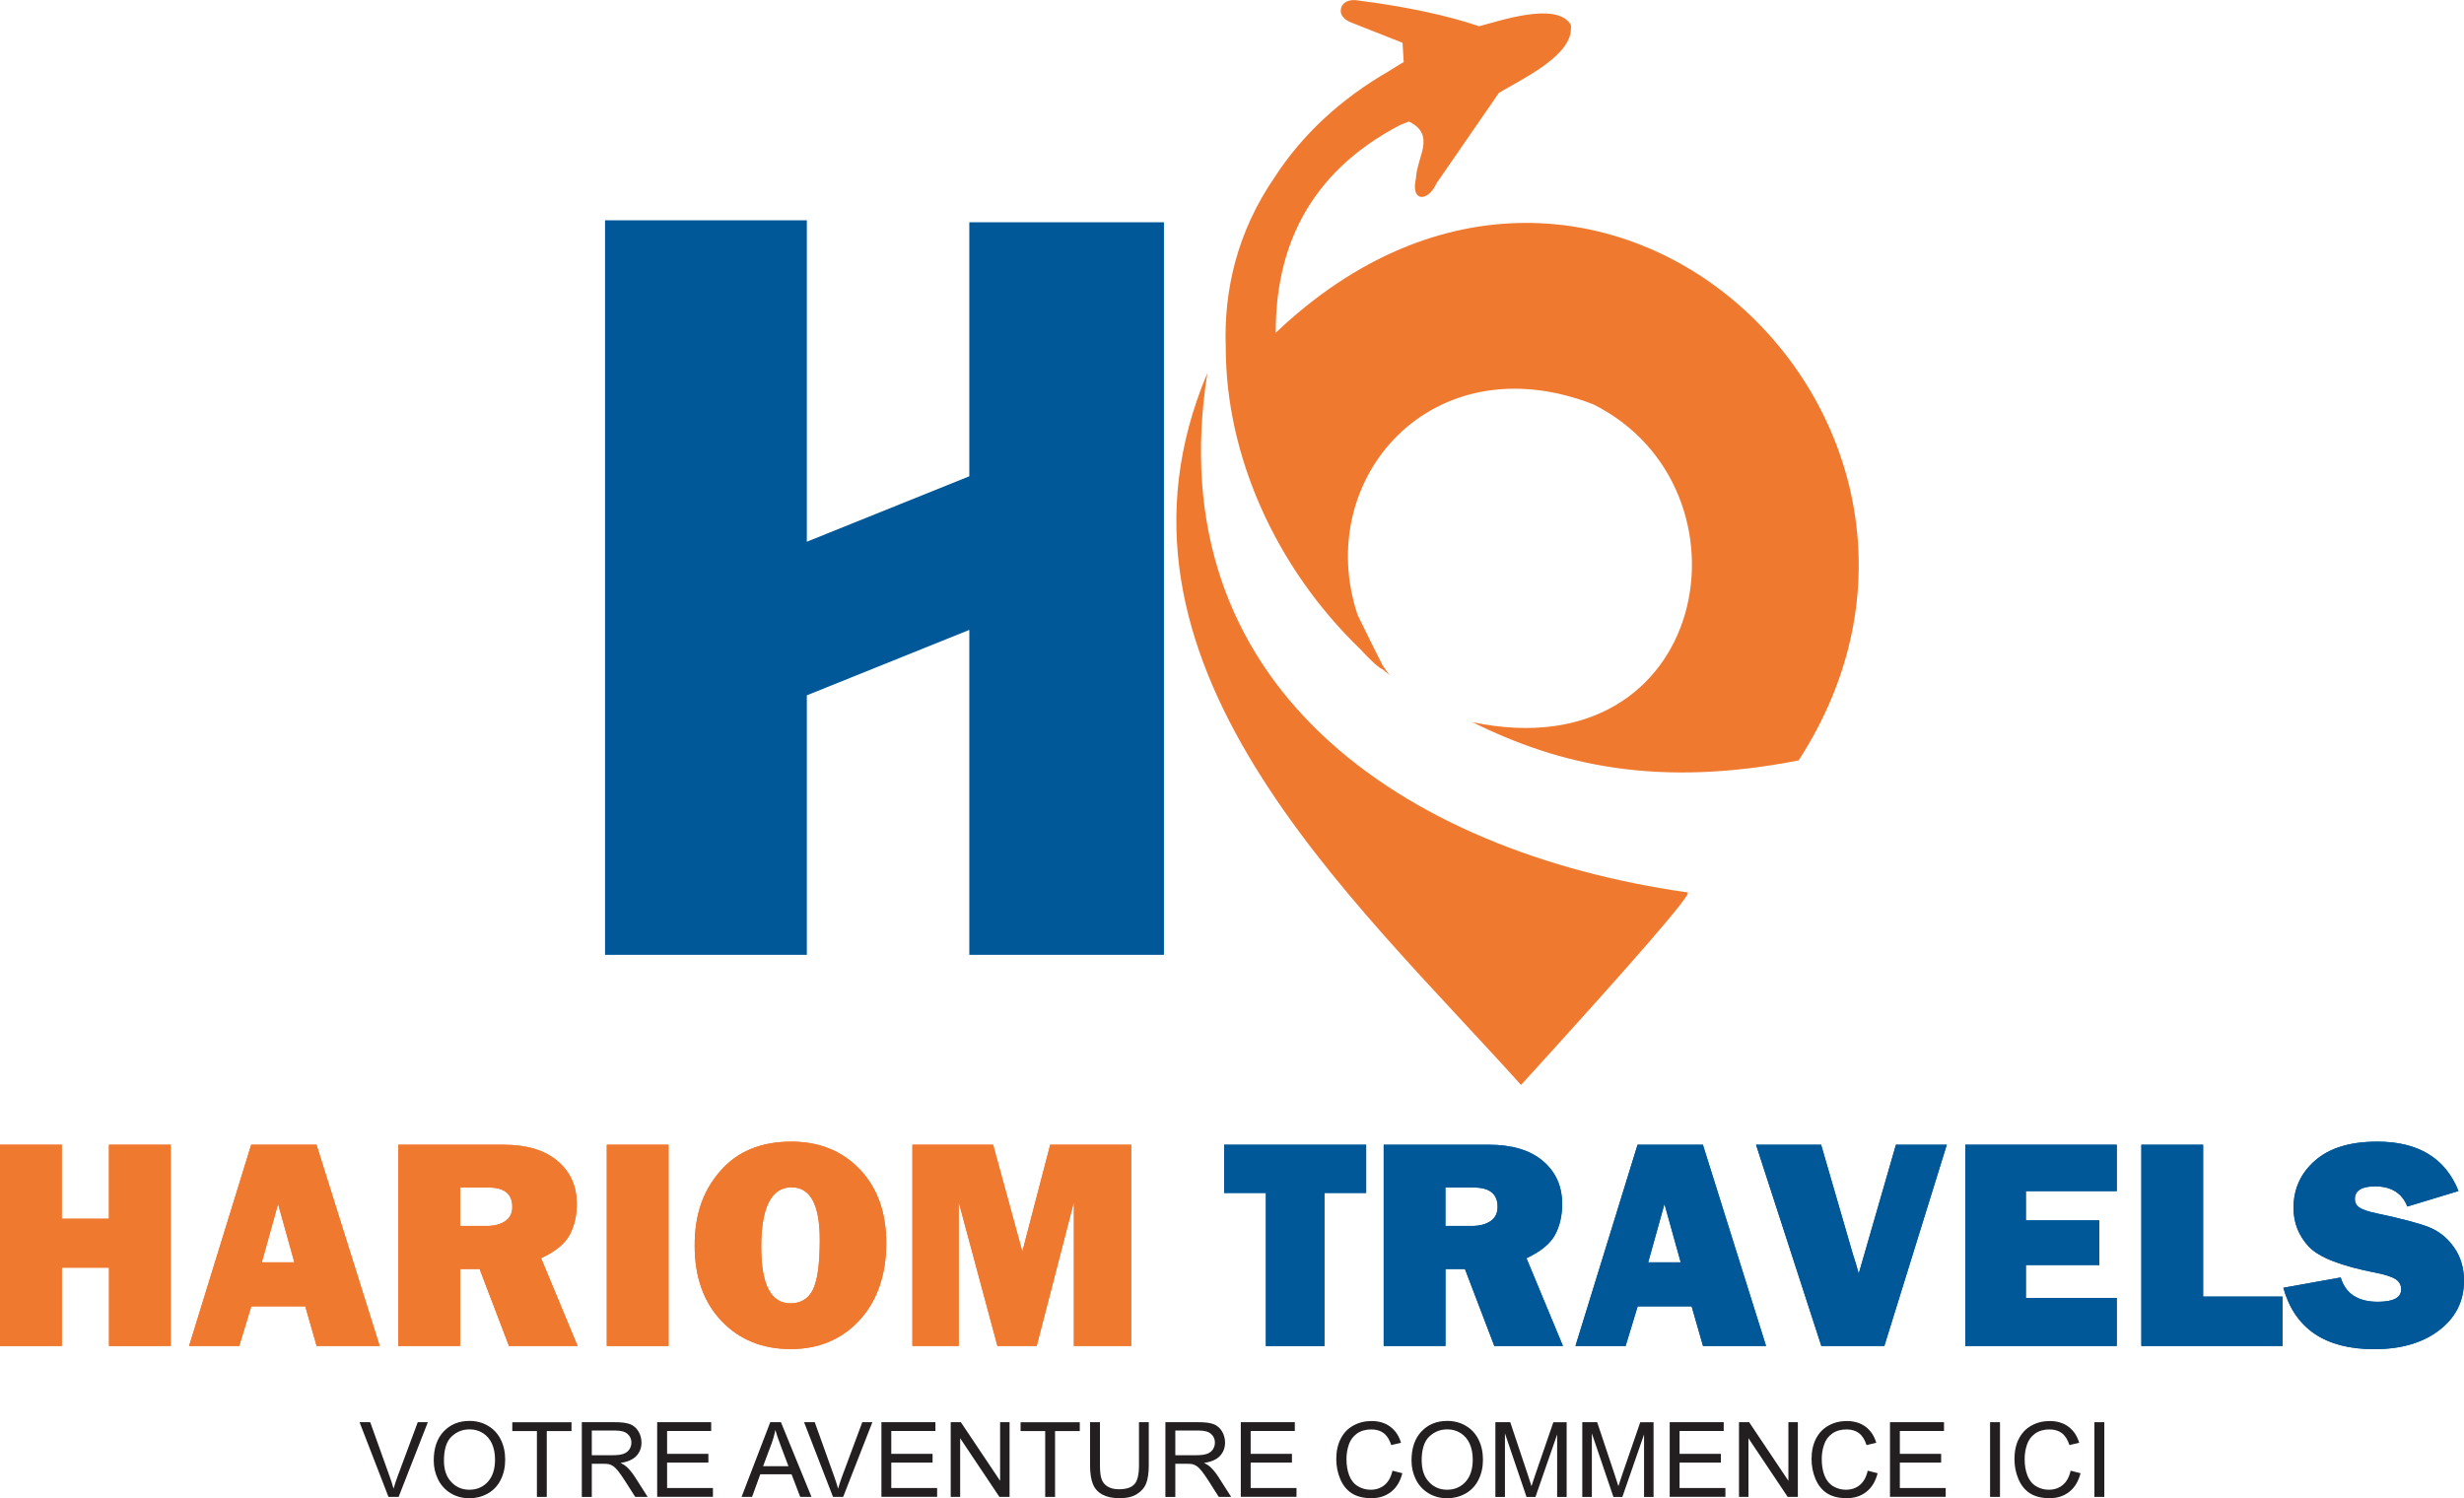
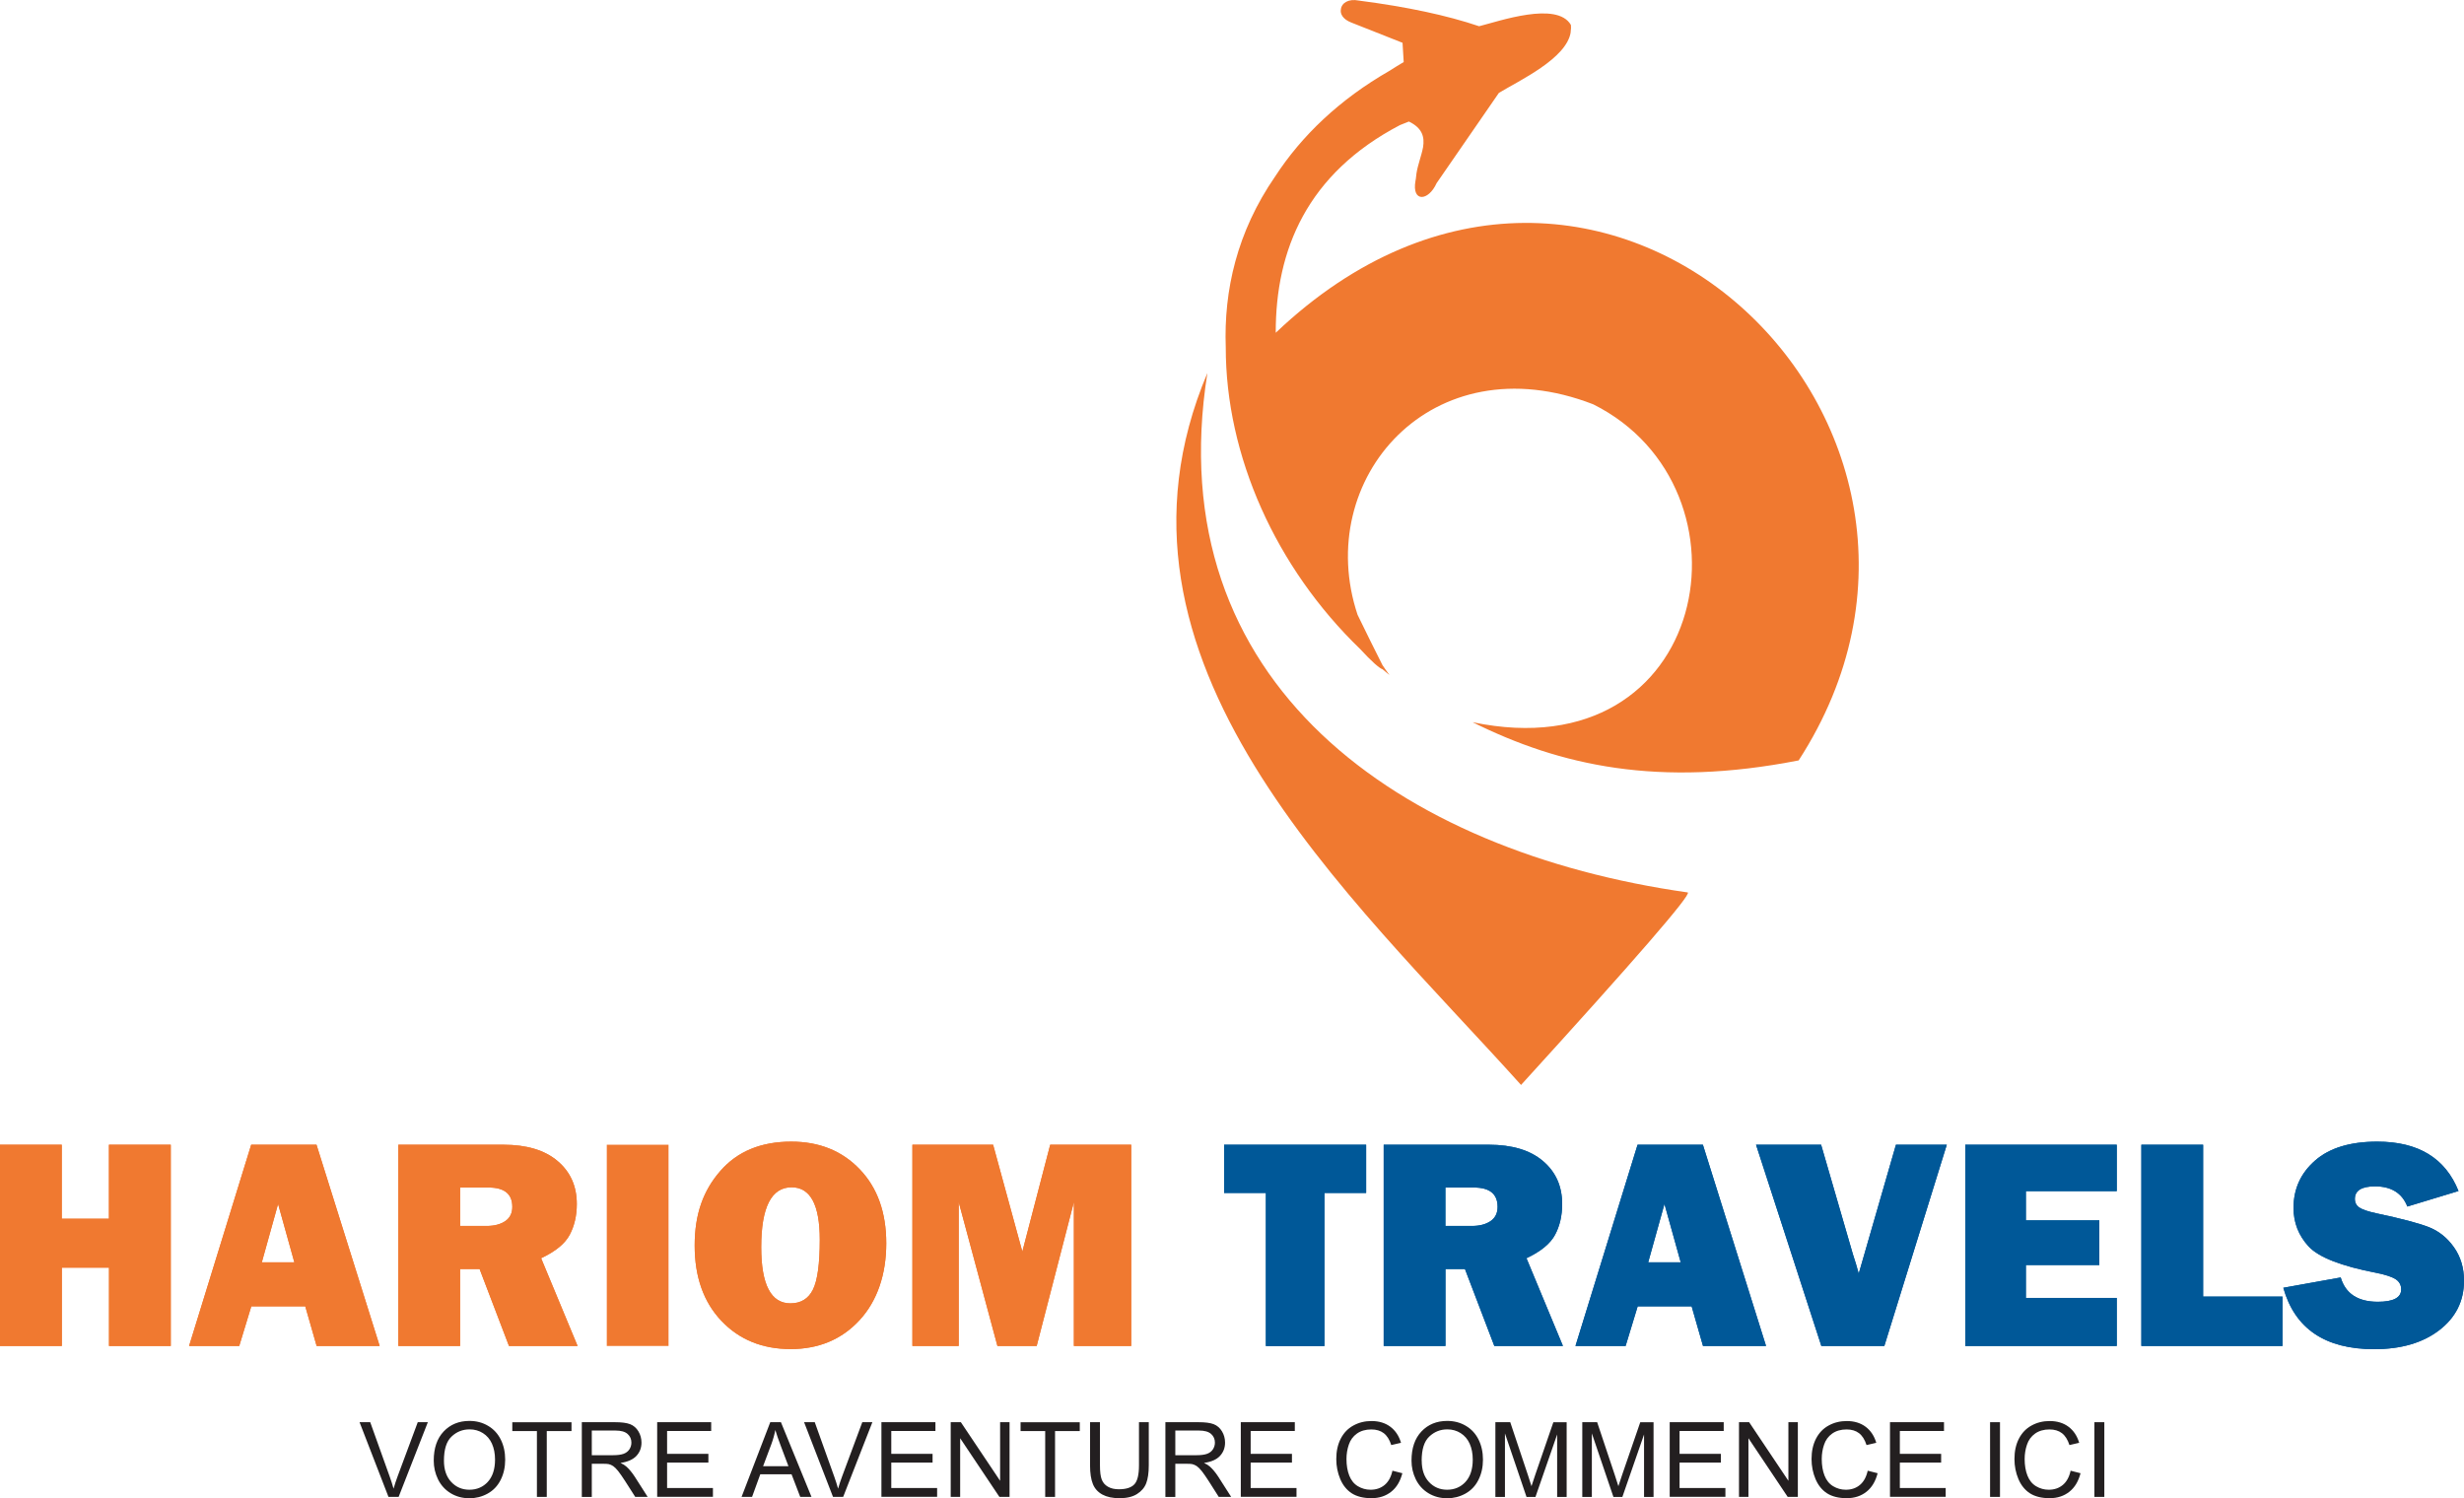
<svg xmlns="http://www.w3.org/2000/svg" id="Calque_2" data-name="Calque 2" viewBox="0 0 422.48 256.9">
  <defs>
    <style>      .cls-1, .cls-2 {        fill: #005898;      }      .cls-3, .cls-4 {        fill: #f07930;      }      .cls-5 {        fill: #231f20;      }      .cls-4, .cls-2 {        fill-rule: evenodd;      }    </style>
  </defs>
  <g id="Calque_1-2" data-name="Calque 1">
    <g>
-       <polygon class="cls-2" points="166.2 38.11 199.57 38.11 199.57 163.73 166.2 163.73 166.2 108.01 138.34 119.23 138.34 163.73 103.74 163.73 103.74 37.77 138.34 37.77 138.34 92.89 166.2 81.67 166.2 38.11" />
      <path class="cls-4" d="m207.02,63.96c-20.9,49.44,24.51,89.5,53.78,122.08,19.7-21.63,29.23-32.64,28.59-33.01-49.23-6.97-90.83-35.74-82.37-89.07Zm62.3-58.47c-.66,4.54-8.83,8.32-12.32,10.44-7.12,10.32-10.68,15.48-10.68,15.48-1.4,3.12-4.28,3.31-3.62-.4.02-.11.04-.22.06-.33.02-.31.06-.63.11-.94.24-1.54.87-3.08,1.13-4.5.27-1.72-.08-3.26-2.43-4.4-.52.2-1.02.4-1.53.61-15.95,8.34-21.33,21.43-21.3,35.61,55.41-52.64,126.88,15.83,89.66,73.33-24.01,4.7-40.88.91-55.91-6.55,40.81,8.51,49.51-40.11,20.69-54.51-27.71-10.76-48.15,12.87-40.41,36.09,1.5,3.12,2.96,6.02,4.27,8.63.38.57.78,1.14,1.2,1.7-.4-.33-.8-.66-1.19-.99-.5-.14-1.9-1.35-3.8-3.43-14.56-14.04-23.09-33.25-23.08-51.76-.35-9.74,1.91-19.8,8.46-29.3,4.55-6.99,11.03-13.21,19.65-18.15.78-.5,1.57-.99,2.4-1.48l-.2-3.3c-5.87-2.32-8.8-3.48-8.8-3.48-1.44-.56-1.95-1.51-1.76-2.31.1-1,1.27-1.82,3.07-1.45,8.26,1.07,15.13,2.54,20.62,4.4,3.46-.87,13.32-4.33,15.73-.24.05.42.03.84-.04,1.25Z" />
      <path class="cls-3" d="m29.28,196.29v34.51h-10.59v-13.43h-8.09v13.43H0v-34.51h10.59v12.69h8.09v-12.69h10.59Z" />
      <path class="cls-3" d="m29.28,196.29v34.51h-10.59v-13.43h-8.09v13.43H0v-34.51h10.59v12.69h8.09v-12.69h10.59Z" />
      <path class="cls-3" d="m54.29,230.8l-1.95-6.8h-9.25l-2.07,6.8h-8.6l10.65-34.51h11.2l10.83,34.51h-10.81Zm-9.4-14.34h5.58l-2.79-10.01-2.79,10.01Z" />
      <path class="cls-3" d="m54.29,230.8l-1.95-6.8h-9.25l-2.07,6.8h-8.6l10.65-34.51h11.2l10.83,34.51h-10.81Zm-9.4-14.34h5.58l-2.79-10.01-2.79,10.01Z" />
      <path class="cls-3" d="m99.02,230.8h-11.75l-5.04-13.2h-3.34v13.2h-10.59v-34.51h18.03c3.98,0,7.07.93,9.27,2.79,2.2,1.86,3.3,4.32,3.3,7.37,0,1.99-.41,3.75-1.21,5.27-.81,1.53-2.44,2.87-4.91,4.03l6.25,15.04Zm-20.13-20.58h4.53c1.33,0,2.4-.28,3.21-.83.81-.56,1.21-1.37,1.21-2.45,0-2.21-1.36-3.31-4.07-3.31h-4.88v6.6Z" />
      <path class="cls-3" d="m99.02,230.8h-11.75l-5.04-13.2h-3.34v13.2h-10.59v-34.51h18.03c3.98,0,7.07.93,9.27,2.79,2.2,1.86,3.3,4.32,3.3,7.37,0,1.99-.41,3.75-1.21,5.27-.81,1.53-2.44,2.87-4.91,4.03l6.25,15.04Zm-20.13-20.58h4.53c1.33,0,2.4-.28,3.21-.83.81-.56,1.21-1.37,1.21-2.45,0-2.21-1.36-3.31-4.07-3.31h-4.88v6.6Z" />
-       <path class="cls-3" d="m114.63,196.29v34.51h-10.59v-34.51h10.59Z" />
      <path class="cls-3" d="m114.63,196.29v34.51h-10.59v-34.51h10.59Z" />
      <path class="cls-3" d="m135.57,231.33c-4.85,0-8.81-1.61-11.87-4.83-3.06-3.22-4.59-7.53-4.59-12.92s1.46-9.42,4.39-12.78c2.92-3.36,6.98-5.04,12.17-5.04,4.8,0,8.72,1.58,11.75,4.75s4.54,7.4,4.54,12.69-1.53,9.87-4.58,13.17-6.99,4.96-11.81,4.96Zm-.05-7.84c1.79,0,3.07-.78,3.86-2.34.78-1.56,1.18-4.41,1.18-8.56,0-6-1.61-9-4.83-9-3.47,0-5.21,3.42-5.21,10.27,0,6.42,1.67,9.63,5.01,9.63Z" />
      <path class="cls-3" d="m135.57,231.33c-4.85,0-8.81-1.61-11.87-4.83-3.06-3.22-4.59-7.53-4.59-12.92s1.46-9.42,4.39-12.78c2.92-3.36,6.98-5.04,12.17-5.04,4.8,0,8.72,1.58,11.75,4.75s4.54,7.4,4.54,12.69-1.53,9.87-4.58,13.17-6.99,4.96-11.81,4.96Zm-.05-7.84c1.79,0,3.07-.78,3.86-2.34.78-1.56,1.18-4.41,1.18-8.56,0-6-1.61-9-4.83-9-3.47,0-5.21,3.42-5.21,10.27,0,6.42,1.67,9.63,5.01,9.63Z" />
      <path class="cls-3" d="m193.96,196.29v34.51h-9.83v-24.68l-6.38,24.68h-6.73l-6.64-24.68v24.68h-7.94v-34.51h13.84l5.01,18.33,4.78-18.33h13.89Z" />
      <path class="cls-3" d="m193.96,196.29v34.51h-9.83v-24.68l-6.38,24.68h-6.73l-6.64-24.68v24.68h-7.94v-34.51h13.84l5.01,18.33,4.78-18.33h13.89Z" />
      <path class="cls-1" d="m227.09,204.56v26.25h-10.04v-26.25h-7.16v-8.27h24.35v8.27h-7.16Z" />
      <path class="cls-1" d="m227.09,204.56v26.25h-10.04v-26.25h-7.16v-8.27h24.35v8.27h-7.16Z" />
      <path class="cls-1" d="m267.96,230.8h-11.74l-5.04-13.2h-3.34v13.2h-10.59v-34.51h18.03c3.98,0,7.07.93,9.27,2.79,2.2,1.86,3.3,4.32,3.3,7.37,0,1.99-.4,3.75-1.21,5.27s-2.44,2.87-4.91,4.03l6.25,15.04Zm-20.13-20.58h4.53c1.33,0,2.4-.28,3.21-.83.81-.56,1.21-1.37,1.21-2.45,0-2.21-1.36-3.31-4.07-3.31h-4.88v6.6Z" />
      <path class="cls-1" d="m267.96,230.8h-11.74l-5.04-13.2h-3.34v13.2h-10.59v-34.51h18.03c3.98,0,7.07.93,9.27,2.79,2.2,1.86,3.3,4.32,3.3,7.37,0,1.99-.4,3.75-1.21,5.27s-2.44,2.87-4.91,4.03l6.25,15.04Zm-20.13-20.58h4.53c1.33,0,2.4-.28,3.21-.83.81-.56,1.21-1.37,1.21-2.45,0-2.21-1.36-3.31-4.07-3.31h-4.88v6.6Z" />
      <path class="cls-1" d="m292,230.8l-1.95-6.8h-9.25l-2.07,6.8h-8.6l10.65-34.51h11.2l10.83,34.51h-10.81Zm-9.4-14.34h5.58l-2.79-10.01-2.79,10.01Z" />
      <path class="cls-1" d="m292,230.8l-1.95-6.8h-9.25l-2.07,6.8h-8.6l10.65-34.51h11.2l10.83,34.51h-10.81Zm-9.4-14.34h5.58l-2.79-10.01-2.79,10.01Z" />
      <path class="cls-1" d="m333.8,196.29l-10.71,34.51h-10.8l-11.2-34.51h11.16l5.46,18.81c.37,1.11.7,2.21.99,3.29l6.38-22.1h8.71Z" />
      <path class="cls-1" d="m333.8,196.29l-10.71,34.51h-10.8l-11.2-34.51h11.16l5.46,18.81c.37,1.11.7,2.21.99,3.29l6.38-22.1h8.71Z" />
      <path class="cls-1" d="m362.94,222.56v8.24h-25.97v-34.51h25.97v7.96h-15.58v5.01h12.59v7.66h-12.59v5.64h15.58Z" />
      <path class="cls-1" d="m362.94,222.56v8.24h-25.97v-34.51h25.97v7.96h-15.58v5.01h12.59v7.66h-12.59v5.64h15.58Z" />
      <path class="cls-1" d="m391.36,222.33v8.47h-24.2v-34.51h10.59v26.04h13.6Z" />
      <path class="cls-1" d="m391.36,222.33v8.47h-24.2v-34.51h10.59v26.04h13.6Z" />
      <path class="cls-1" d="m391.5,220.82l9.84-1.77c.83,2.78,2.95,4.17,6.37,4.17,2.66,0,4-.71,4-2.12,0-.74-.31-1.32-.92-1.73-.62-.41-1.72-.78-3.3-1.1-6.05-1.16-9.94-2.68-11.66-4.55-1.72-1.87-2.58-4.07-2.58-6.6,0-3.25,1.23-5.96,3.7-8.12,2.47-2.16,6.02-3.24,10.66-3.24,7.03,0,11.67,2.82,13.93,8.47l-8.77,2.66c-.91-2.31-2.76-3.46-5.54-3.46-2.31,0-3.46.72-3.46,2.15,0,.64.26,1.14.78,1.49.52.35,1.53.69,3.04,1.01,4.13.87,7.06,1.65,8.8,2.32,1.74.67,3.19,1.82,4.35,3.45,1.16,1.63,1.74,3.55,1.74,5.76,0,3.49-1.42,6.32-4.25,8.49-2.83,2.17-6.55,3.25-11.15,3.25-8.41,0-13.6-3.51-15.58-10.52Z" />
      <path class="cls-1" d="m391.5,220.82l9.84-1.77c.83,2.78,2.95,4.17,6.37,4.17,2.66,0,4-.71,4-2.12,0-.74-.31-1.32-.92-1.73-.62-.41-1.72-.78-3.3-1.1-6.05-1.16-9.94-2.68-11.66-4.55-1.72-1.87-2.58-4.07-2.58-6.6,0-3.25,1.23-5.96,3.7-8.12,2.47-2.16,6.02-3.24,10.66-3.24,7.03,0,11.67,2.82,13.93,8.47l-8.77,2.66c-.91-2.31-2.76-3.46-5.54-3.46-2.31,0-3.46.72-3.46,2.15,0,.64.26,1.14.78,1.49.52.35,1.53.69,3.04,1.01,4.13.87,7.06,1.65,8.8,2.32,1.74.67,3.19,1.82,4.35,3.45,1.16,1.63,1.74,3.55,1.74,5.76,0,3.49-1.42,6.32-4.25,8.49-2.83,2.17-6.55,3.25-11.15,3.25-8.41,0-13.6-3.51-15.58-10.52Z" />
      <path class="cls-5" d="m66.61,256.68l-4.96-12.81h1.83l3.33,9.3c.27.75.49,1.44.67,2.1.2-.7.43-1.4.69-2.1l3.46-9.3h1.73l-5.01,12.81h-1.74Z" />
      <path class="cls-5" d="m74.37,250.44c0-2.12.57-3.79,1.71-4.99,1.14-1.2,2.61-1.8,4.42-1.8,1.18,0,2.25.28,3.2.85.95.56,1.67,1.35,2.17,2.36.5,1.01.75,2.16.75,3.44s-.26,2.46-.79,3.49c-.52,1.03-1.27,1.8-2.23,2.33s-2,.79-3.11.79c-1.21,0-2.28-.29-3.23-.87-.95-.58-1.67-1.38-2.16-2.38-.49-1.01-.73-2.07-.73-3.2Zm1.75.03c0,1.54.42,2.76,1.25,3.65.83.89,1.87,1.33,3.12,1.33s2.33-.45,3.15-1.35c.82-.9,1.24-2.17,1.24-3.82,0-1.04-.18-1.95-.53-2.73s-.87-1.38-1.55-1.81c-.68-.43-1.44-.64-2.28-.64-1.2,0-2.23.41-3.1,1.24-.87.82-1.3,2.2-1.3,4.13Z" />
      <path class="cls-5" d="m92.06,256.68v-11.29h-4.22v-1.51h10.15v1.51h-4.24v11.29h-1.69Z" />
      <path class="cls-5" d="m99.76,256.68v-12.81h5.68c1.14,0,2.01.11,2.6.34.59.23,1.07.64,1.42,1.22s.53,1.23.53,1.93c0,.91-.29,1.67-.88,2.3-.59.62-1.5,1.02-2.72,1.19.45.21.79.43,1.02.64.5.45.96,1.02,1.41,1.7l2.23,3.49h-2.13l-1.7-2.66c-.5-.77-.9-1.36-1.22-1.76s-.61-.69-.86-.86-.51-.28-.77-.34c-.19-.04-.51-.06-.94-.06h-1.96v5.69h-1.7Zm1.7-7.15h3.64c.77,0,1.38-.08,1.82-.24.44-.16.77-.42,1-.77.23-.35.34-.74.34-1.15,0-.61-.22-1.1-.66-1.49-.44-.39-1.13-.58-2.08-.58h-4.05v4.24Z" />
      <path class="cls-5" d="m112.68,256.68v-12.81h9.26v1.51h-7.56v3.92h7.08v1.5h-7.08v4.36h7.86v1.51h-9.56Z" />
      <path class="cls-5" d="m127.15,256.68l4.92-12.81h1.83l5.24,12.81h-1.93l-1.49-3.88h-5.36l-1.41,3.88h-1.8Zm3.7-5.26h4.34l-1.34-3.55c-.41-1.08-.71-1.96-.91-2.66-.16.82-.39,1.64-.69,2.45l-1.41,3.76Z" />
      <path class="cls-5" d="m142.83,256.68l-4.96-12.81h1.83l3.33,9.3c.27.75.49,1.44.67,2.1.2-.7.43-1.4.69-2.1l3.46-9.3h1.73l-5.01,12.81h-1.74Z" />
      <path class="cls-5" d="m151.13,256.68v-12.81h9.26v1.51h-7.57v3.92h7.08v1.5h-7.08v4.36h7.86v1.51h-9.56Z" />
      <path class="cls-5" d="m163.01,256.68v-12.81h1.74l6.73,10.05v-10.05h1.62v12.81h-1.74l-6.73-10.06v10.06h-1.62Z" />
      <path class="cls-5" d="m179.21,256.68v-11.29h-4.22v-1.51h10.15v1.51h-4.24v11.29h-1.69Z" />
      <path class="cls-5" d="m195.28,243.87h1.69v7.4c0,1.29-.15,2.31-.44,3.07-.29.76-.82,1.37-1.58,1.85s-1.76.71-2.99.71-2.18-.21-2.94-.62c-.76-.41-1.31-1.01-1.63-1.8s-.49-1.85-.49-3.21v-7.4h1.7v7.39c0,1.11.1,1.93.31,2.46.21.53.56.93,1.07,1.22.5.29,1.12.43,1.85.43,1.25,0,2.13-.28,2.67-.85.53-.57.79-1.65.79-3.26v-7.39Z" />
      <path class="cls-5" d="m199.82,256.68v-12.81h5.68c1.14,0,2.01.11,2.6.34.59.23,1.07.64,1.42,1.22.35.58.53,1.23.53,1.93,0,.91-.29,1.67-.88,2.3s-1.5,1.02-2.73,1.19c.45.21.79.43,1.02.64.5.45.96,1.02,1.41,1.7l2.23,3.49h-2.13l-1.69-2.66c-.5-.77-.9-1.36-1.22-1.76s-.61-.69-.86-.86c-.25-.16-.51-.28-.77-.34-.19-.04-.51-.06-.94-.06h-1.97v5.69h-1.69Zm1.69-7.15h3.64c.77,0,1.38-.08,1.82-.24s.77-.42,1-.77c.23-.35.34-.74.34-1.15,0-.61-.22-1.1-.66-1.49-.44-.39-1.13-.58-2.08-.58h-4.05v4.24Z" />
      <path class="cls-5" d="m212.75,256.68v-12.81h9.26v1.51h-7.57v3.92h7.08v1.5h-7.08v4.36h7.86v1.51h-9.56Z" />
      <path class="cls-5" d="m238.76,252.19l1.69.43c-.36,1.39-.99,2.45-1.92,3.18-.92.73-2.05,1.1-3.39,1.1s-2.5-.28-3.37-.84c-.86-.56-1.52-1.38-1.97-2.44-.45-1.07-.68-2.21-.68-3.43,0-1.33.25-2.5.76-3.49.51-.99,1.23-1.75,2.17-2.26.94-.52,1.98-.77,3.11-.77,1.28,0,2.36.33,3.23.98.87.65,1.48,1.57,1.83,2.75l-1.67.39c-.3-.93-.73-1.61-1.29-2.04s-1.28-.64-2.13-.64c-.98,0-1.81.24-2.47.71-.66.47-1.13,1.11-1.39,1.9-.27.79-.4,1.61-.4,2.46,0,1.09.16,2.04.48,2.85.32.81.81,1.42,1.48,1.82.67.4,1.39.6,2.17.6.95,0,1.75-.27,2.41-.82s1.1-1.36,1.34-2.44Z" />
      <path class="cls-5" d="m242.02,250.44c0-2.12.57-3.79,1.71-4.99,1.14-1.2,2.61-1.8,4.42-1.8,1.18,0,2.25.28,3.2.85.95.56,1.67,1.35,2.17,2.36.5,1.01.75,2.16.75,3.44s-.26,2.46-.79,3.49c-.52,1.03-1.27,1.8-2.23,2.33s-2,.79-3.11.79c-1.21,0-2.28-.29-3.23-.87-.95-.58-1.67-1.38-2.16-2.38-.49-1.01-.73-2.07-.73-3.2Zm1.75.03c0,1.54.41,2.76,1.24,3.65.83.89,1.87,1.33,3.12,1.33s2.33-.45,3.15-1.35c.82-.9,1.24-2.17,1.24-3.82,0-1.04-.18-1.95-.53-2.73s-.87-1.38-1.55-1.81c-.68-.43-1.44-.64-2.28-.64-1.2,0-2.23.41-3.1,1.24-.87.82-1.3,2.2-1.3,4.13Z" />
      <path class="cls-5" d="m256.4,256.68v-12.81h2.55l3.03,9.07c.28.84.48,1.48.61,1.9.15-.47.37-1.15.68-2.05l3.07-8.91h2.28v12.81h-1.63v-10.72l-3.72,10.72h-1.53l-3.7-10.9v10.9h-1.63Z" />
      <path class="cls-5" d="m271.3,256.68v-12.81h2.55l3.03,9.07c.28.84.48,1.48.61,1.9.15-.47.37-1.15.68-2.05l3.07-8.91h2.28v12.81h-1.63v-10.72l-3.72,10.72h-1.53l-3.7-10.9v10.9h-1.63Z" />
      <path class="cls-5" d="m286.29,256.68v-12.81h9.26v1.51h-7.57v3.92h7.08v1.5h-7.08v4.36h7.86v1.51h-9.56Z" />
      <path class="cls-5" d="m298.17,256.68v-12.81h1.74l6.73,10.05v-10.05h1.62v12.81h-1.74l-6.73-10.06v10.06h-1.62Z" />
      <path class="cls-5" d="m320.25,252.19l1.69.43c-.36,1.39-.99,2.45-1.92,3.18-.92.73-2.05,1.1-3.39,1.1s-2.5-.28-3.37-.84c-.86-.56-1.52-1.38-1.97-2.44-.45-1.07-.68-2.21-.68-3.43,0-1.33.25-2.5.76-3.49.51-.99,1.23-1.75,2.17-2.26.94-.52,1.98-.77,3.11-.77,1.28,0,2.36.33,3.23.98.87.65,1.48,1.57,1.83,2.75l-1.67.39c-.3-.93-.73-1.61-1.29-2.04s-1.28-.64-2.13-.64c-.98,0-1.81.24-2.47.71-.66.47-1.13,1.11-1.39,1.9-.27.79-.4,1.61-.4,2.46,0,1.09.16,2.04.48,2.85.32.81.81,1.42,1.48,1.82.67.4,1.39.6,2.17.6.95,0,1.75-.27,2.41-.82s1.1-1.36,1.34-2.44Z" />
      <path class="cls-5" d="m324.06,256.68v-12.81h9.26v1.51h-7.57v3.92h7.08v1.5h-7.08v4.36h7.86v1.51h-9.56Z" />
      <path class="cls-5" d="m341.22,256.68v-12.81h1.7v12.81h-1.7Z" />
      <path class="cls-5" d="m355.04,252.19l1.69.43c-.36,1.39-.99,2.45-1.92,3.18-.92.73-2.05,1.1-3.39,1.1s-2.5-.28-3.37-.84c-.86-.56-1.52-1.38-1.97-2.44-.45-1.07-.68-2.21-.68-3.43,0-1.33.25-2.5.76-3.49.51-.99,1.23-1.75,2.17-2.26.94-.52,1.98-.77,3.11-.77,1.28,0,2.36.33,3.23.98.87.65,1.48,1.57,1.83,2.75l-1.67.39c-.3-.93-.73-1.61-1.29-2.04s-1.28-.64-2.13-.64c-.98,0-1.81.24-2.47.71-.66.47-1.13,1.11-1.39,1.9-.27.79-.4,1.61-.4,2.46,0,1.09.16,2.04.48,2.85.32.81.81,1.42,1.48,1.82.67.4,1.39.6,2.17.6.95,0,1.75-.27,2.41-.82s1.1-1.36,1.34-2.44Z" />
      <path class="cls-5" d="m359.11,256.68v-12.81h1.7v12.81h-1.7Z" />
    </g>
  </g>
</svg>